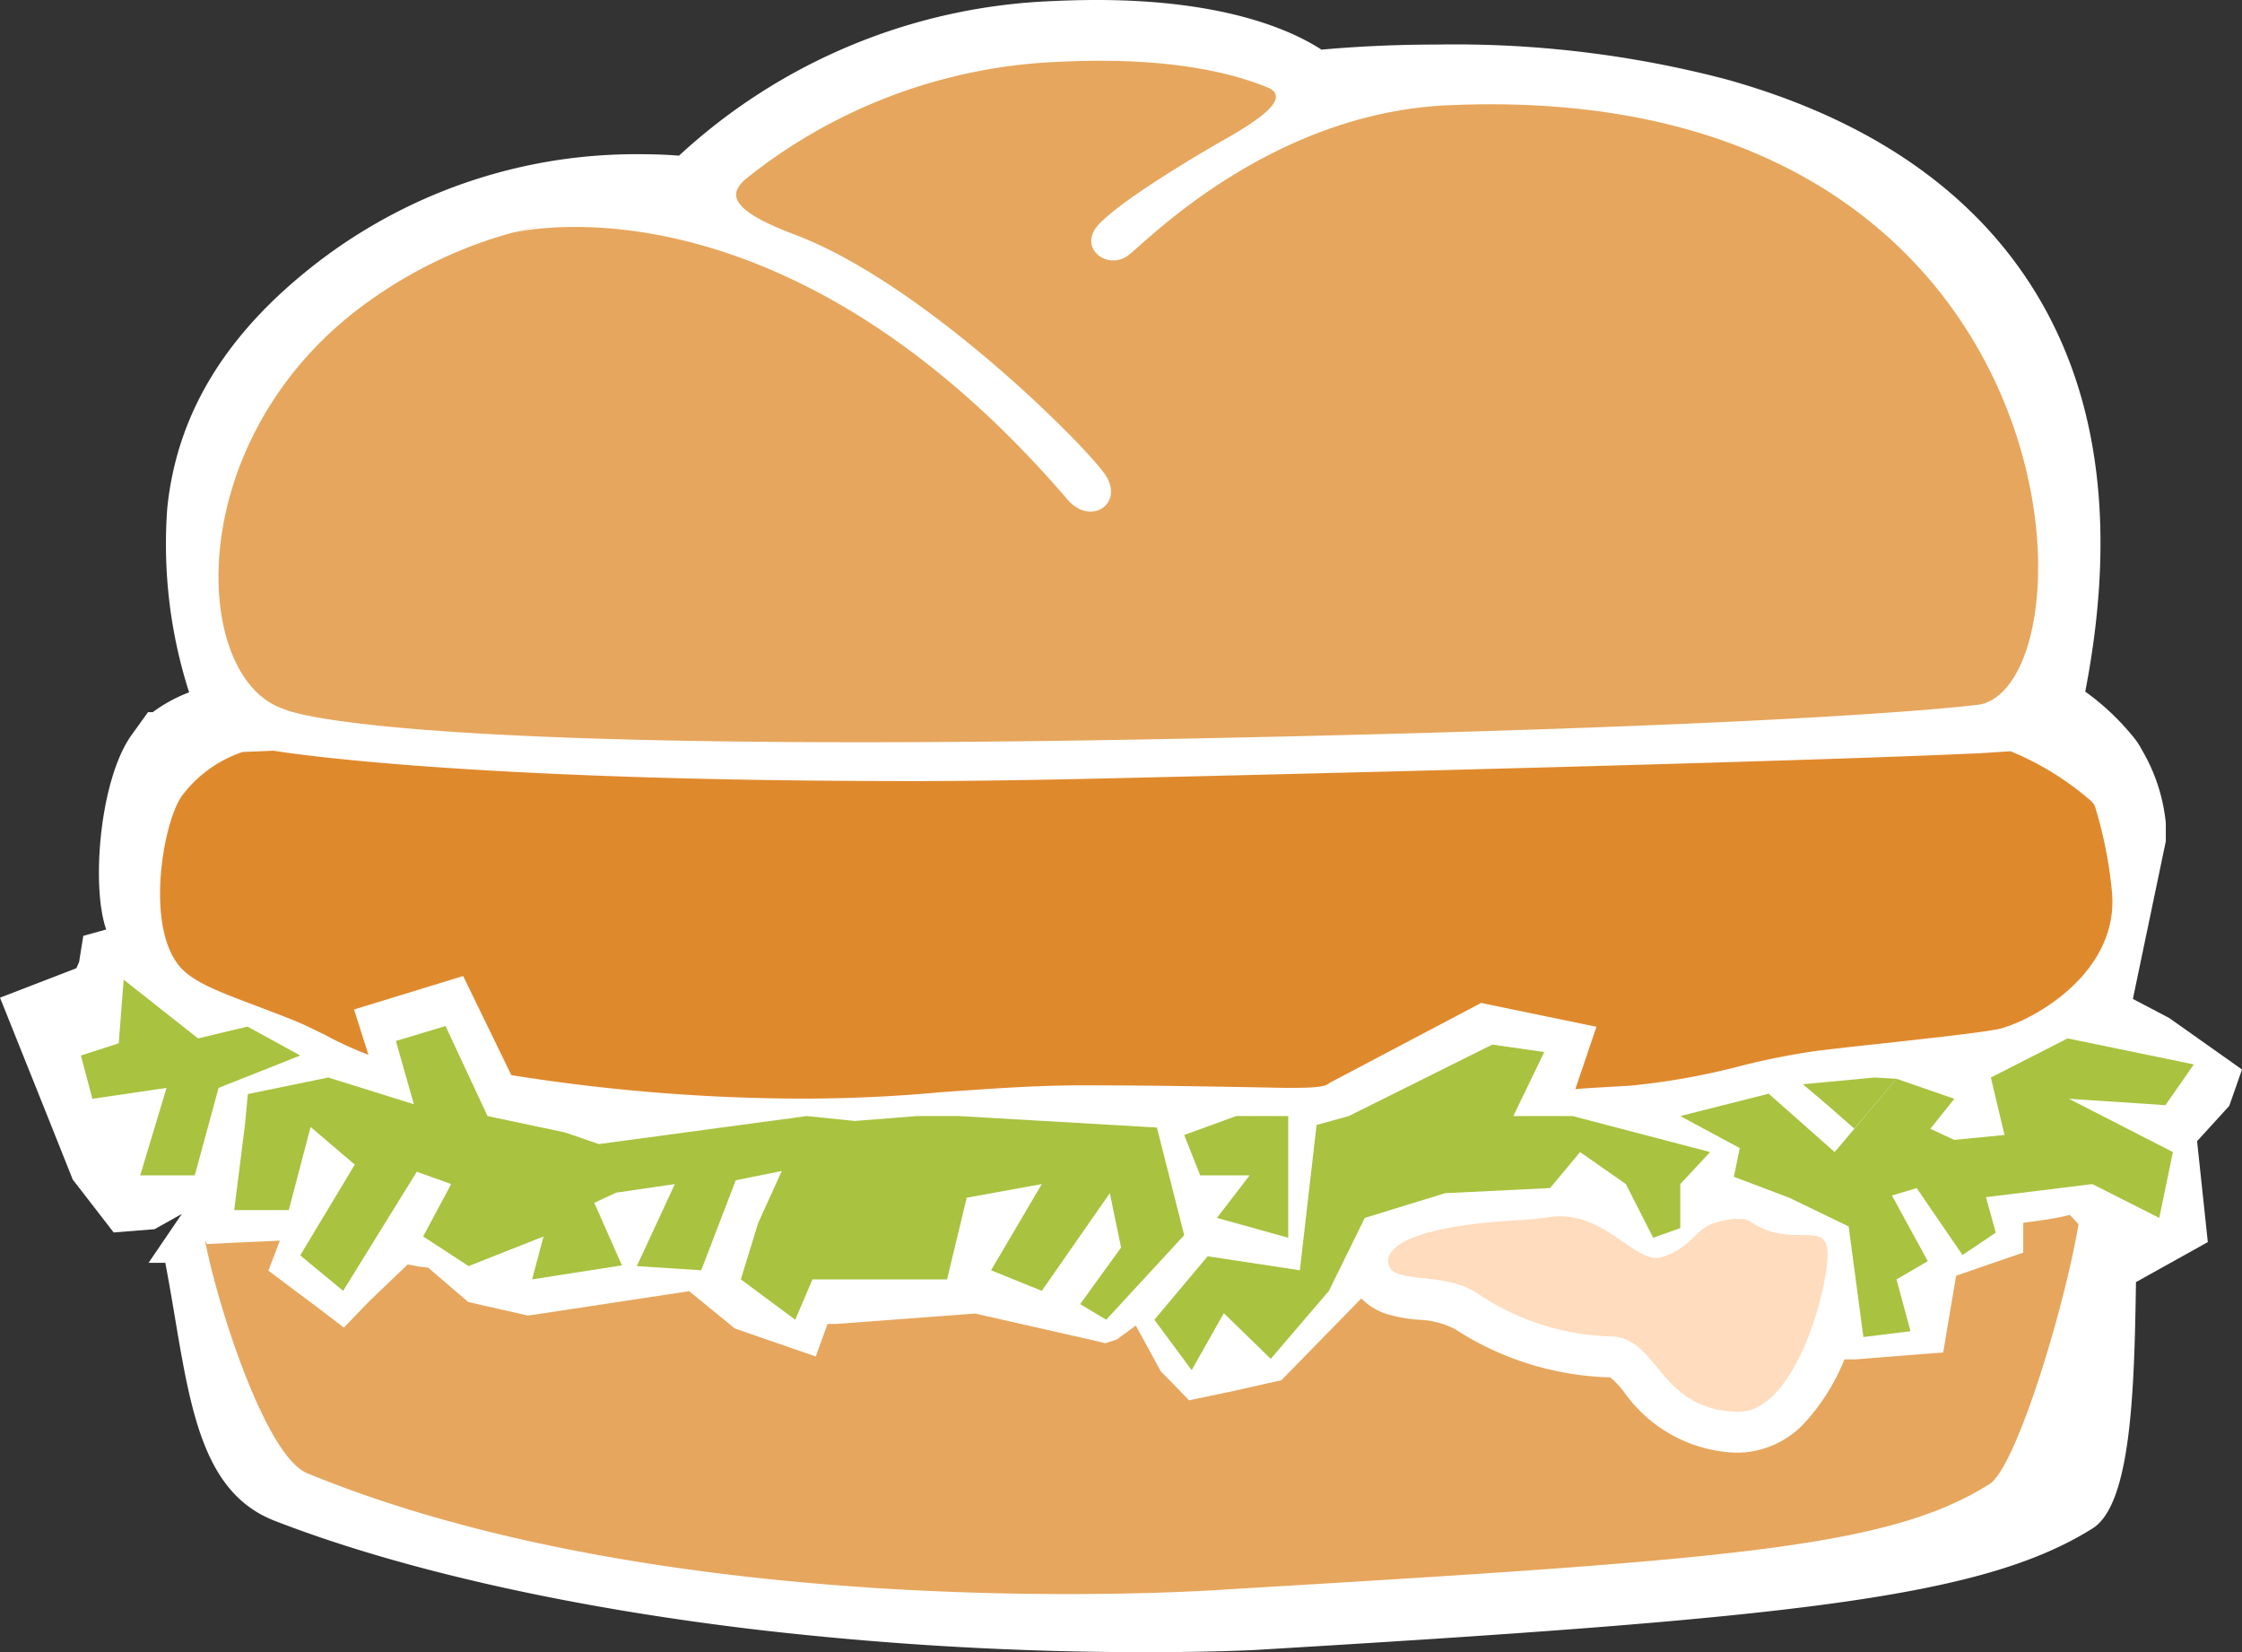
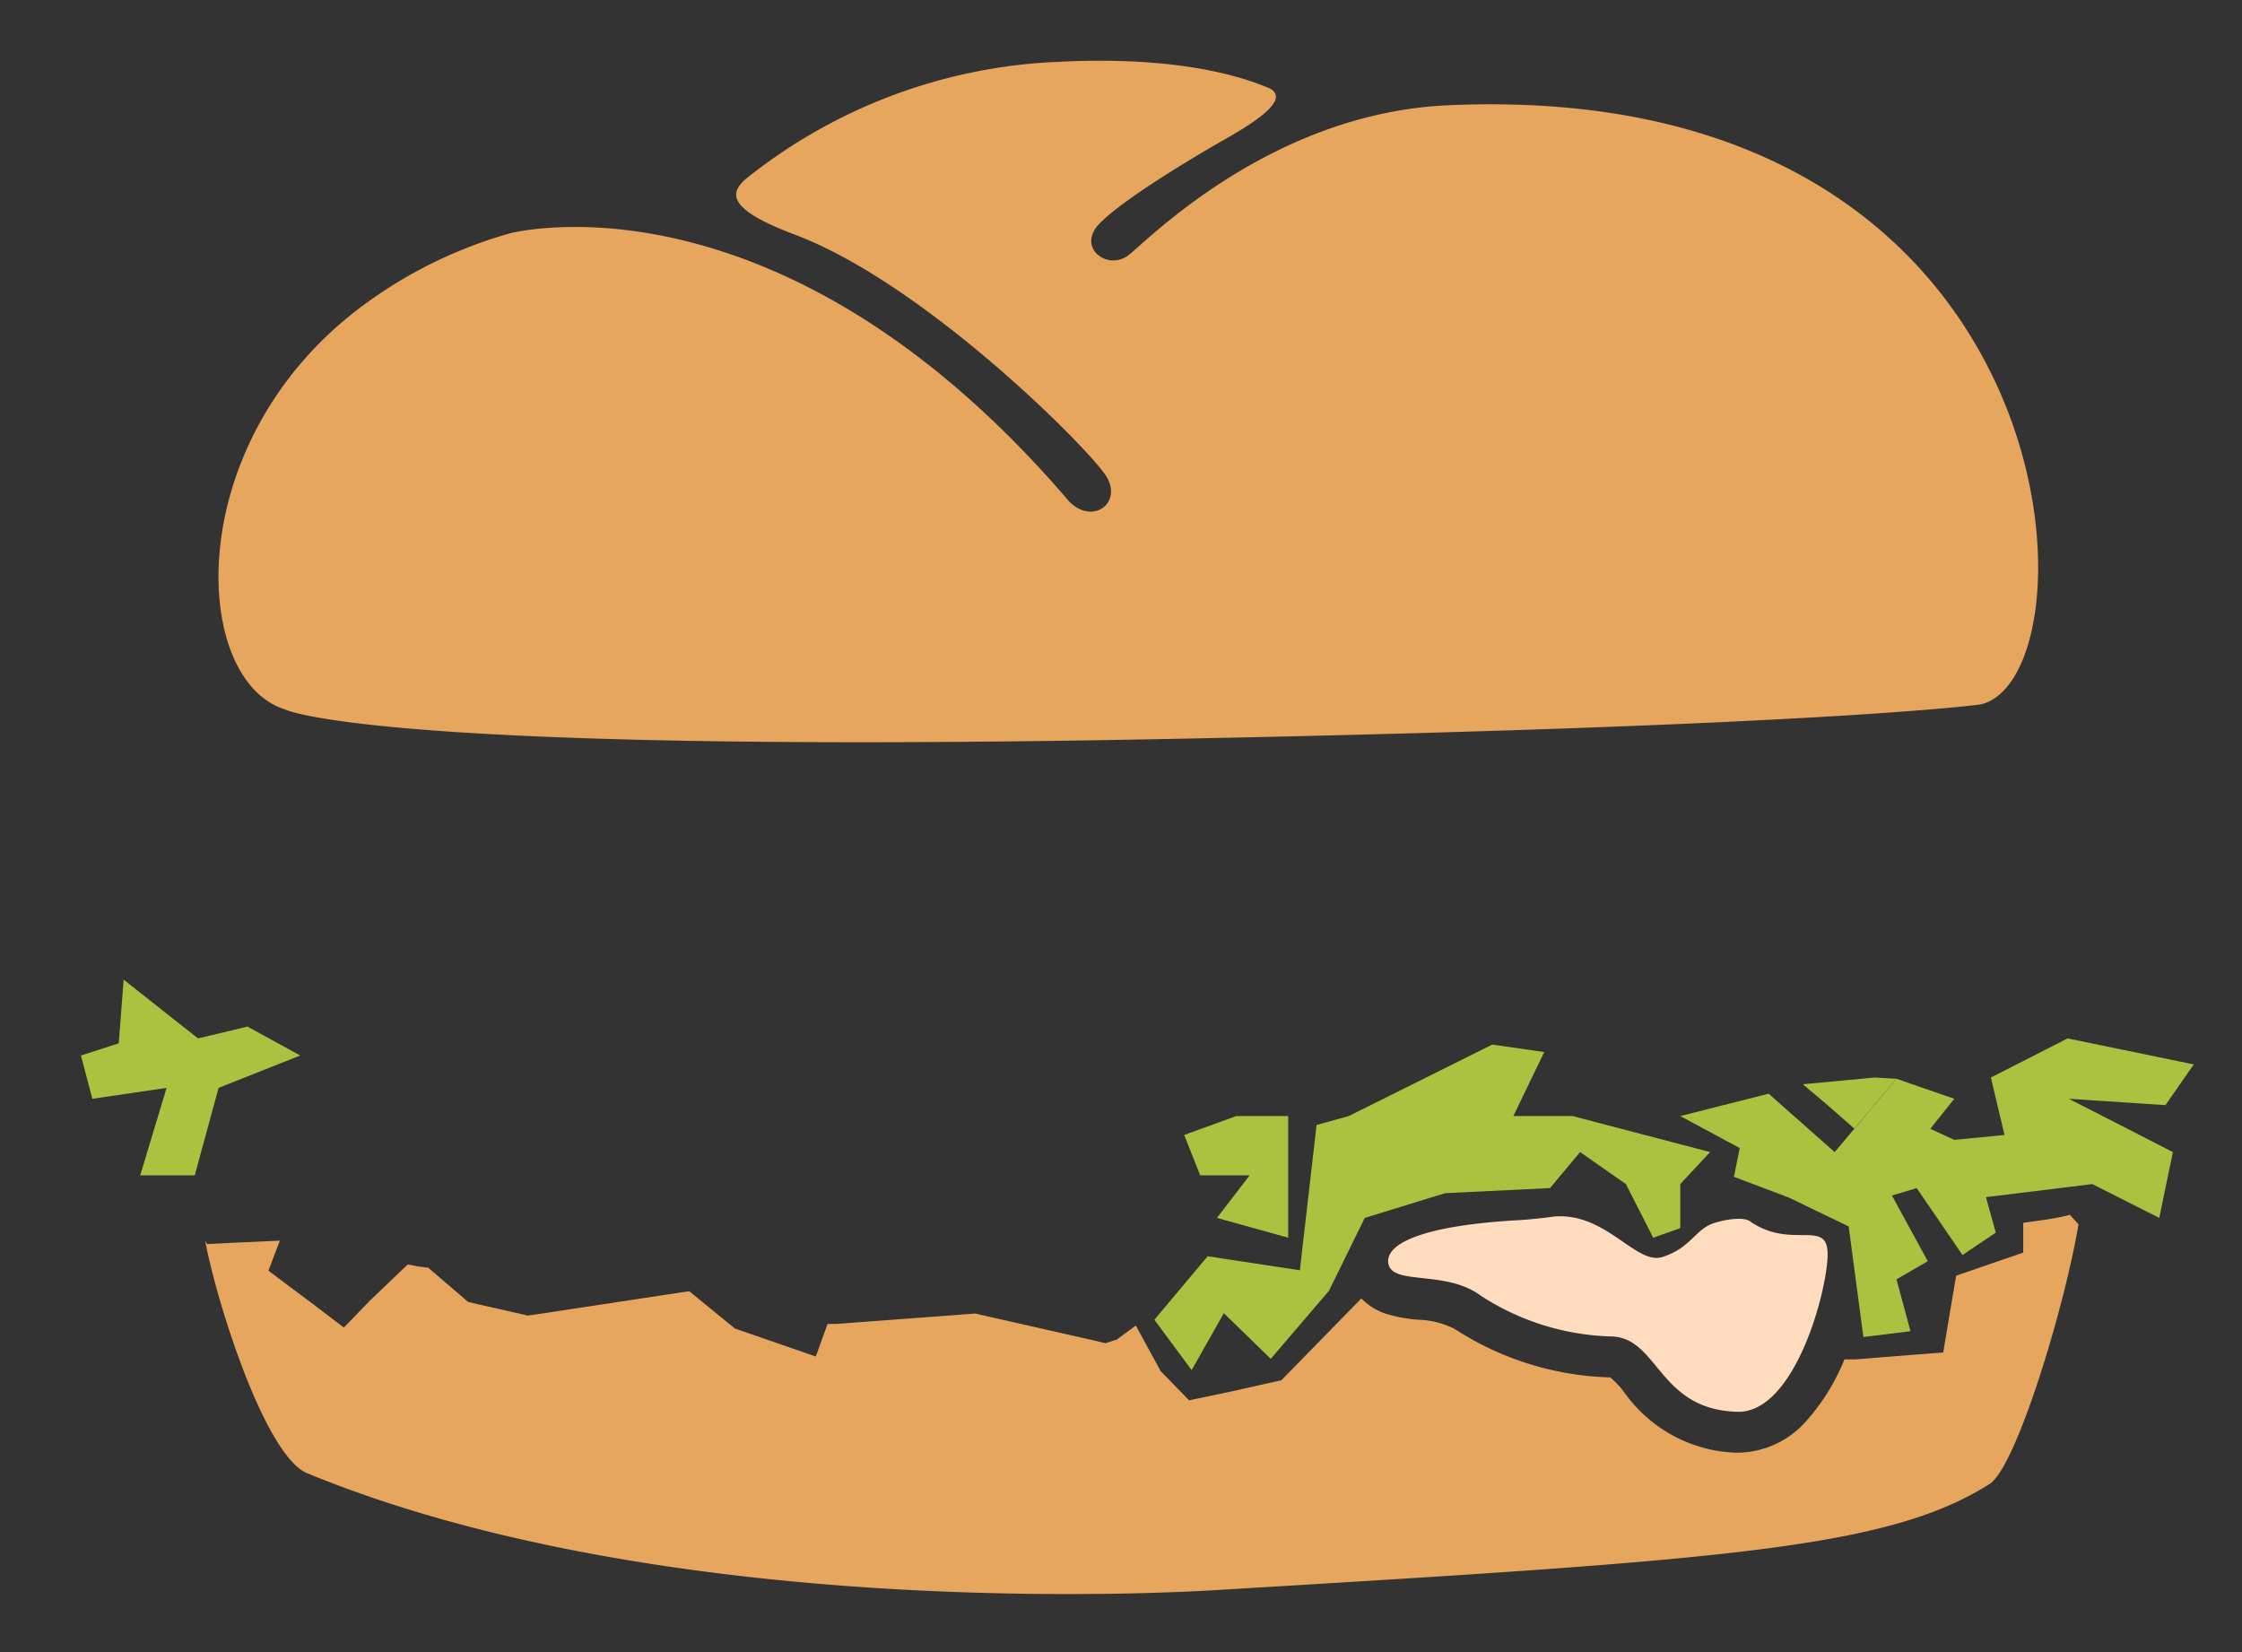
<svg xmlns="http://www.w3.org/2000/svg" viewBox="0 0 123.29 90.86">
  <rect x="0" y="0" width="123.29" height="90.86" fill="#333333" stroke="none" />
  <defs>
    <style>.cls-1{fill:#fff;}.cls-2{fill:#e6a65d;}.cls-3{fill:#a9c23f;}.cls-4{fill:#ffdcbe;}.cls-5{fill:#df892d;}</style>
  </defs>
  <g id="レイヤー_2" data-name="レイヤー 2">
    <g id="barger">
-       <path class="cls-1" d="M121.41,68.3l-.59-5.55,1.77-1.94.7-2-4-2.83-2-1.05,1.81-8.67h0c0-.33,0-.67,0-1a9.79,9.79,0,0,0-1.3-4,4.24,4.24,0,0,0-.52-.78,13.77,13.77,0,0,0-2.61-2.45c1.94-10,.51-18.08-4.26-24.14-3.5-4.44-8.72-7.65-15.53-9.54A58.92,58.92,0,0,0,79,2.45c-2.77,0-5,.16-6.33.28C70.88,1.57,67.14,0,60.31,0q-1.19,0-2.43.06a32.07,32.07,0,0,0-20.54,8.5c-.6-.05-1.33-.08-2.16-.08a28.72,28.72,0,0,0-17.43,5.73c-5.18,3.9-8,8.39-8.55,13.71a26.68,26.68,0,0,0,1.2,10.15,8.35,8.35,0,0,0-2,1.09H8.14l-.9,1.25C5.49,42.84,5,48.72,5.84,51.11l-1.26.35L4.35,52.9l-.15.34h0L0,54.86l2.48,6.19L4,64.86l2.25,2.91,2.25-.18h0L10,66.75,8.17,69.44h.92c1.25,6.53,1.44,12.4,6,14.18,7,2.72,16.39,4.8,26.59,6a185.7,185.7,0,0,0,21.36,1.23c3.71,0,5.92-.12,5.95-.12,29.55-1.76,40-2.86,46.09-6.69,2.13-1.35,2.29-7.69,2.38-13.54Z" />
      <path class="cls-2" d="M111.26,67.24v1.64l-1.58.54-2.11.73-.41,2.42-.3,1.8-1.82.14-3,.24-.61,0a11.66,11.66,0,0,1-2.12,3.41,5.09,5.09,0,0,1-3.7,1.72h-.2a7.86,7.86,0,0,1-6.09-3.32,4.85,4.85,0,0,0-.77-.82A16.5,16.5,0,0,1,80,73.08a4.68,4.68,0,0,0-2-.51,8.11,8.11,0,0,1-1.82-.34,3.42,3.42,0,0,1-1.32-.83l-3.91,4-.49.5-.68.15-2,.45L65.39,77l-1.56-1.6-1.37-2.51-1.05.77-.62.2-.63-.15-6.53-1.48L46,72.8l-.49,0-.65,1.79-4.45-1.54L37.9,71l-8.44,1.28-.44.06-.43-.1-2.29-.52-.56-.13-.44-.38-1.75-1.5L23,69.64l-.58-.11-2.09,2L18.91,73l-1.6-1.22-1.14-.85-1.41-1.06.63-1.65v0l-2.64.12-1.36.07-.11-.18C11.94,71.7,14.57,80,16.87,81,37.6,89.54,67,87.43,67.28,87.41c27.67-1.65,36.53-2.26,42.13-5.81,1.46-.92,4.12-9.69,4.89-14.28l-.48-.52C113.12,67,112.11,67.12,111.26,67.24Z" />
      <path class="cls-2" d="M79.59,5.79C70,6.23,63.26,13.06,62.1,14s-2.9-.36-1.67-1.67,5.13-3.64,6.75-4.57C69,6.74,71,5.46,69.8,4.85h0C67.79,4,64.19,3.1,58.21,3.4A29.36,29.36,0,0,0,41,9.85c-.89.79-1,1.66,2.73,3.06,7.11,2.69,16,11.62,17.06,13.21s-.87,2.91-2.18,1.24C44.9,11.46,32,12,28.15,12.8a24.91,24.91,0,0,0-8.35,4.12C9.93,24.37,10.51,37.38,15.65,39c0,0,4.64,2.5,48.79,1.63,36.29-.71,44.5-1.9,44.5-1.9C115.54,37.14,114.3,4.21,79.59,5.79Z" />
-       <path class="cls-2" d="M28.15,12.8l1.51-.37C29.17,12.53,28.66,12.66,28.15,12.8Z" />
      <polygon class="cls-3" points="28.14 12.8 28.15 12.8 28.15 12.8 28.14 12.8" />
      <polygon class="cls-3" points="13.61 56.45 10.89 57.1 6.8 53.87 6.53 57.37 4.45 58.04 5.08 60.42 9.16 59.82 7.71 64.63 10.71 64.63 12.02 59.82 16.51 58.04 13.61 56.45" />
-       <polygon class="cls-3" points="63.62 62 52.73 61.37 50.44 61.37 47 61.64 44.37 61.37 32.93 62.91 31.07 62.27 26.81 61.37 24.5 56.42 21.77 57.24 22.76 60.72 18.05 59.25 13.63 60.16 13.47 61.86 12.88 66.54 15.88 66.54 17.08 61.97 19.51 64.04 16.51 69.03 18.87 70.98 22.92 64.43 22.92 64.43 24.81 65.11 23.27 67.99 25.77 69.62 29.89 67.99 29.26 70.35 34.2 69.58 32.68 66.14 33.89 65.58 37.11 65.11 35.02 69.62 38.56 69.85 40.46 64.9 42.99 64.39 41.69 67.26 40.74 70.35 43.73 72.57 44.68 70.35 52.08 70.35 53.16 65.86 57.29 65.11 54.5 69.85 57.29 70.98 61.03 65.61 61.65 68.6 59.4 71.71 60.83 72.57 65.12 67.92 63.62 62" />
      <polygon class="cls-3" points="68.72 64.63 66.92 66.97 70.84 68.06 70.84 61.37 67.98 61.37 65.12 62.41 66 64.63 68.72 64.63" />
      <polygon class="cls-3" points="83.22 61.37 84.92 57.85 82.06 57.44 74.17 61.37 72.4 61.86 71.48 69.85 66.41 69.08 63.48 72.57 65.53 75.34 67.3 72.21 69.88 74.72 73.08 70.98 75.05 66.97 79.47 65.61 85.24 65.33 86.89 63.35 89.41 65.11 90.91 68.06 92.4 67.53 92.4 65.11 94.04 63.35 86.48 61.37 83.22 61.37" />
      <polygon class="cls-3" points="99.14 59.62 100.5 60.77 101.97 62.06 104.29 59.32 103.09 59.25 99.14 59.62" />
      <polygon class="cls-3" points="119.08 60.77 120.64 58.53 113.7 57.1 109.48 59.25 110.23 62.41 107.47 62.68 106.15 62.07 107.47 60.42 104.29 59.32 100.89 63.35 97.26 60.14 92.4 61.37 95.67 63.13 95.35 64.71 98.39 65.86 101.66 67.44 102.47 73.52 105.06 73.2 104.29 70.35 106.01 69.35 104.04 65.74 105.4 65.33 107.92 69.01 109.75 67.78 109.21 65.83 115.06 65.11 118.74 66.97 119.49 63.35 113.77 60.42 119.08 60.77" />
      <path class="cls-4" d="M96.28,67.19c-.33-.3-1.34-.14-1.79,0-1.28.28-1.37,1.38-3.07,1.93-1.47.46-3.12-2.5-6-2.22-.65.09-1.32.16-2,.2-5.08.29-7.2,1.25-7.08,2.33.15,1.3,3.12.36,5.08,1.81a13.8,13.8,0,0,0,7.26,2.25c2.54.15,2.54,4,6.82,4.14,3.27.14,5.08-7,5-8.78S98.5,68.69,96.28,67.19Z" />
-       <path class="cls-5" d="M116.14,49.06a23.38,23.38,0,0,0-.93-4.7,1.1,1.1,0,0,0-.18-.28,15.94,15.94,0,0,0-4.47-2.77l-1.69.11c-.35,0-6.72.39-42.82,1.26-5.52.13-10.81.27-15.88.27-25,0-34.68-1.6-35.13-1.67l-1.7.07A6.91,6.91,0,0,0,10,43.77h0c-1,1.39-2,6.93-.21,9.26.69.92,2.16,1.47,4.2,2.24.7.27,1.47.55,2.29.89.49.2,1,.46,1.58.74A19.53,19.53,0,0,0,20.26,58l-.79-2.49,6-1.84,2.65,5.45a102.84,102.84,0,0,0,14.75,1.28,82.26,82.26,0,0,0,8.85-.34c2.56-.18,5.2-.38,7.79-.38,3.76,0,7.52.07,11.17.14,1.11,0,2.2,0,2.41-.26l8.36-4.41,6.34,1.31-1.16,3.43c.74-.07,1.88-.12,3-.19a38.77,38.77,0,0,0,6.15-1.1,39.85,39.85,0,0,1,4.15-.82c1.28-.15,2.59-.3,3.85-.43,2.51-.28,4.88-.54,6-.74C111.38,56.32,116.55,53.7,116.14,49.06Z" />
    </g>
  </g>
</svg>